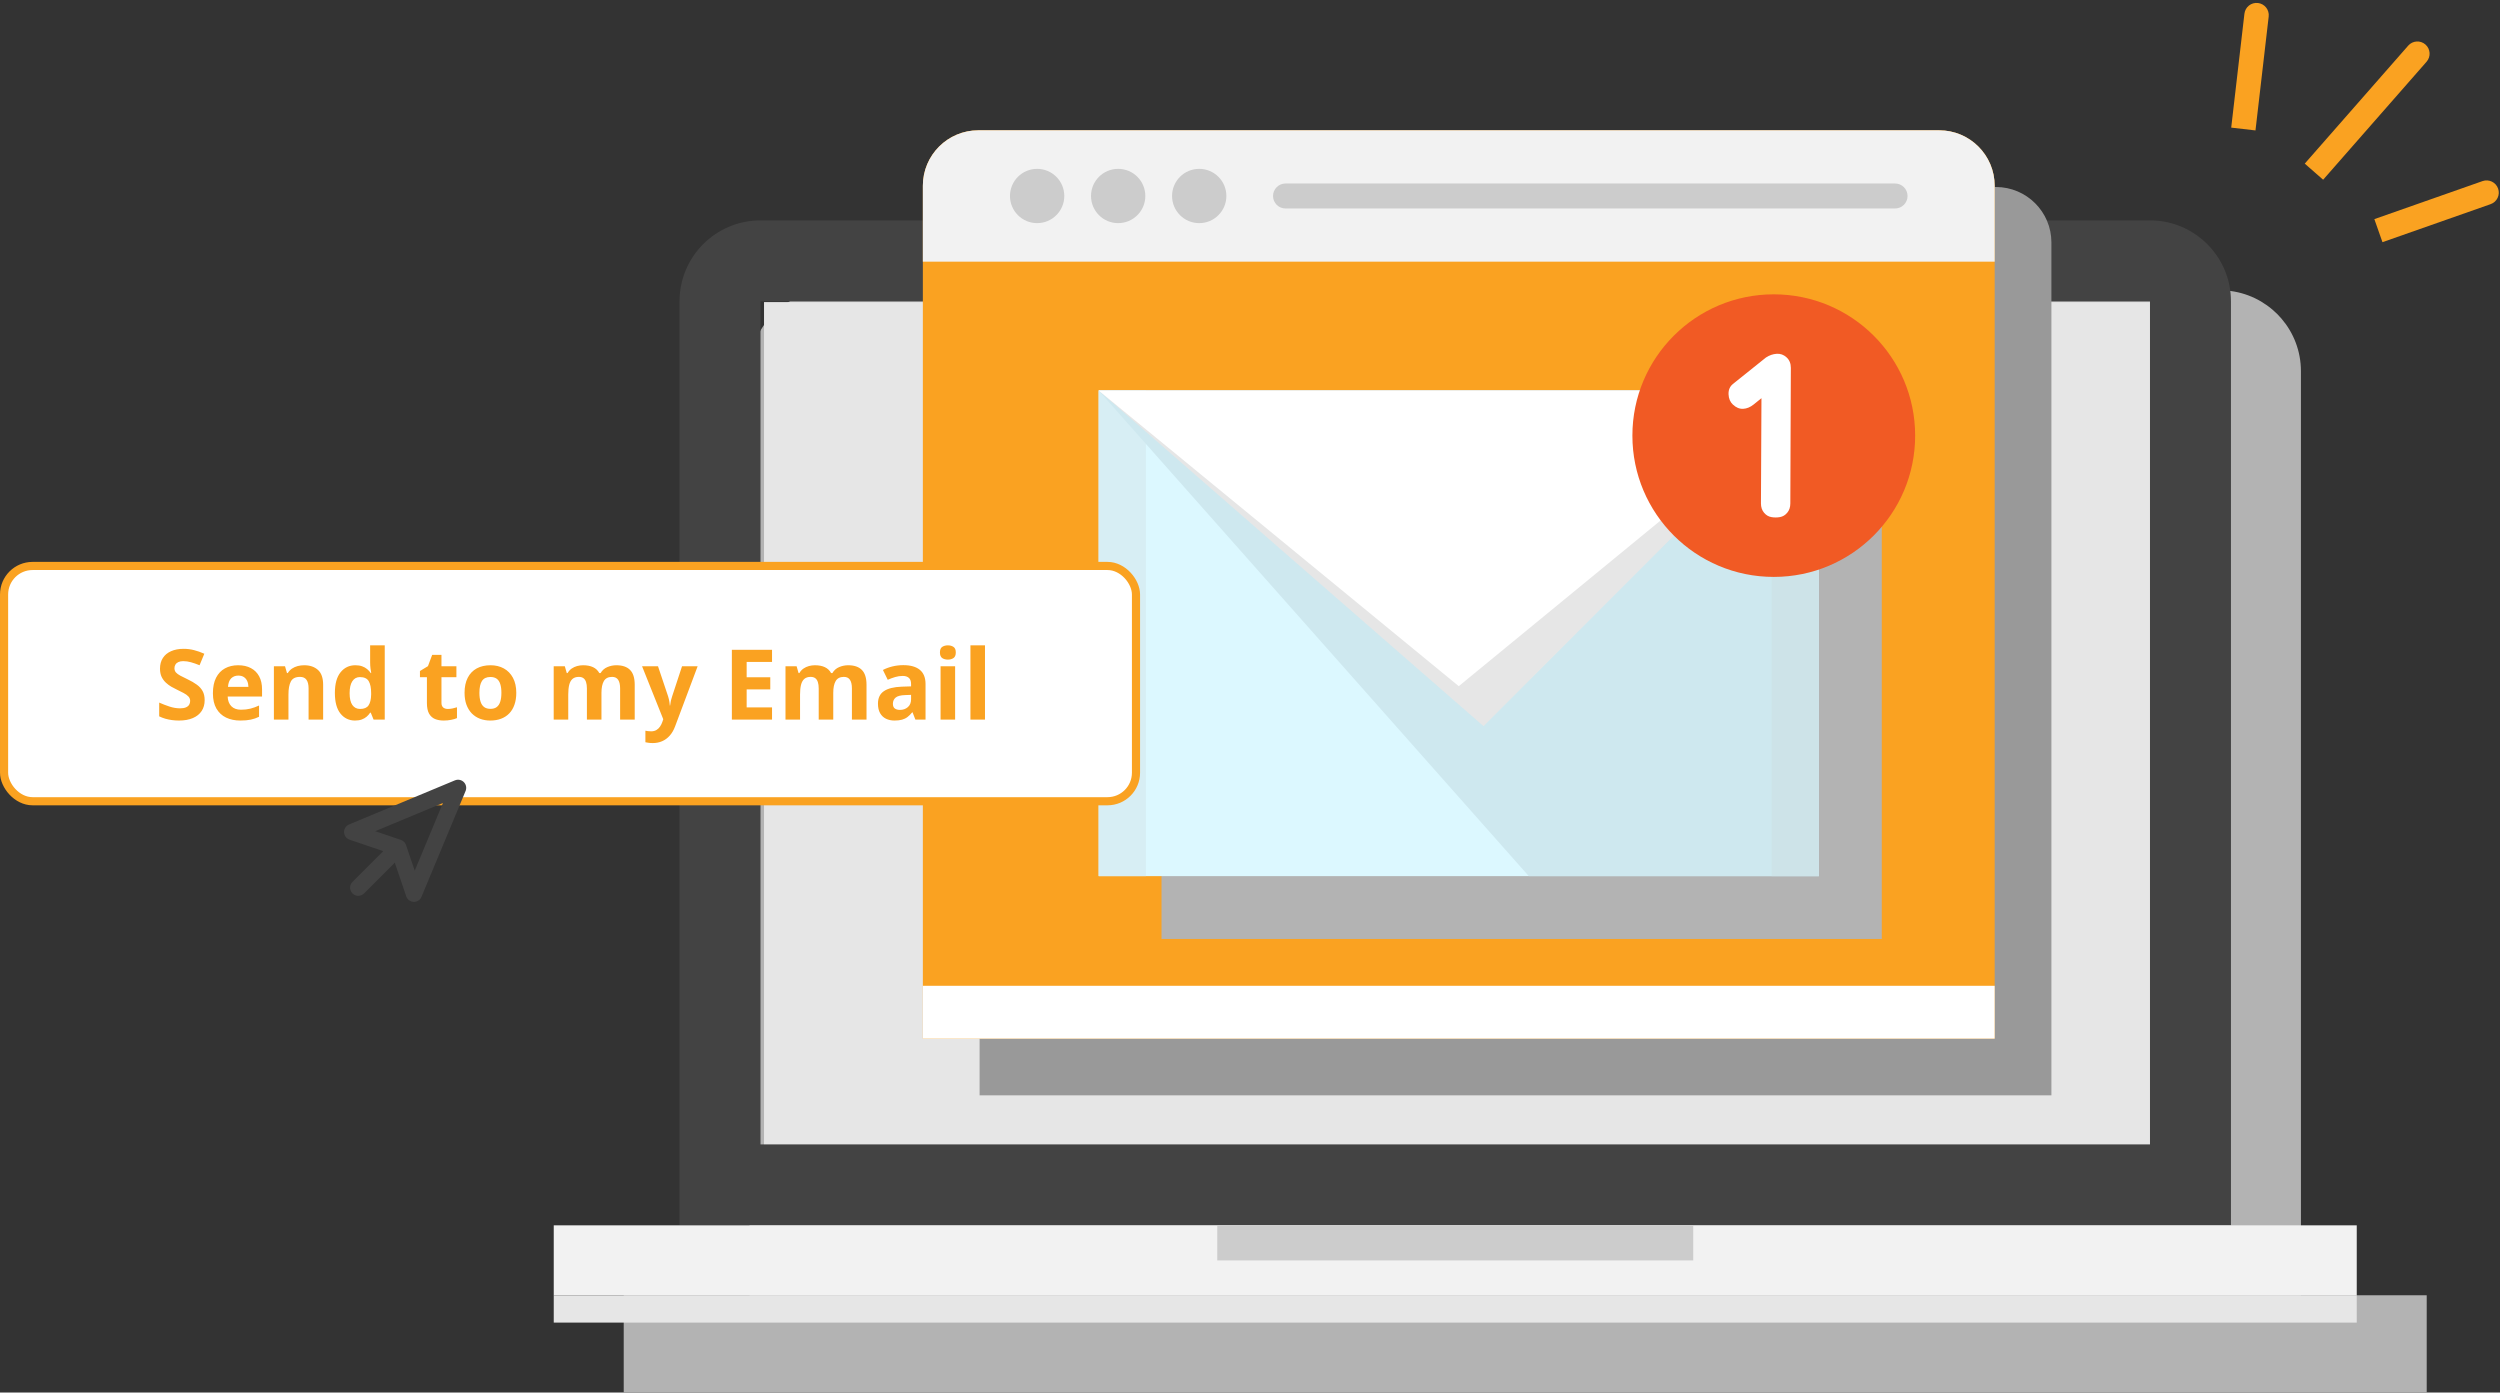
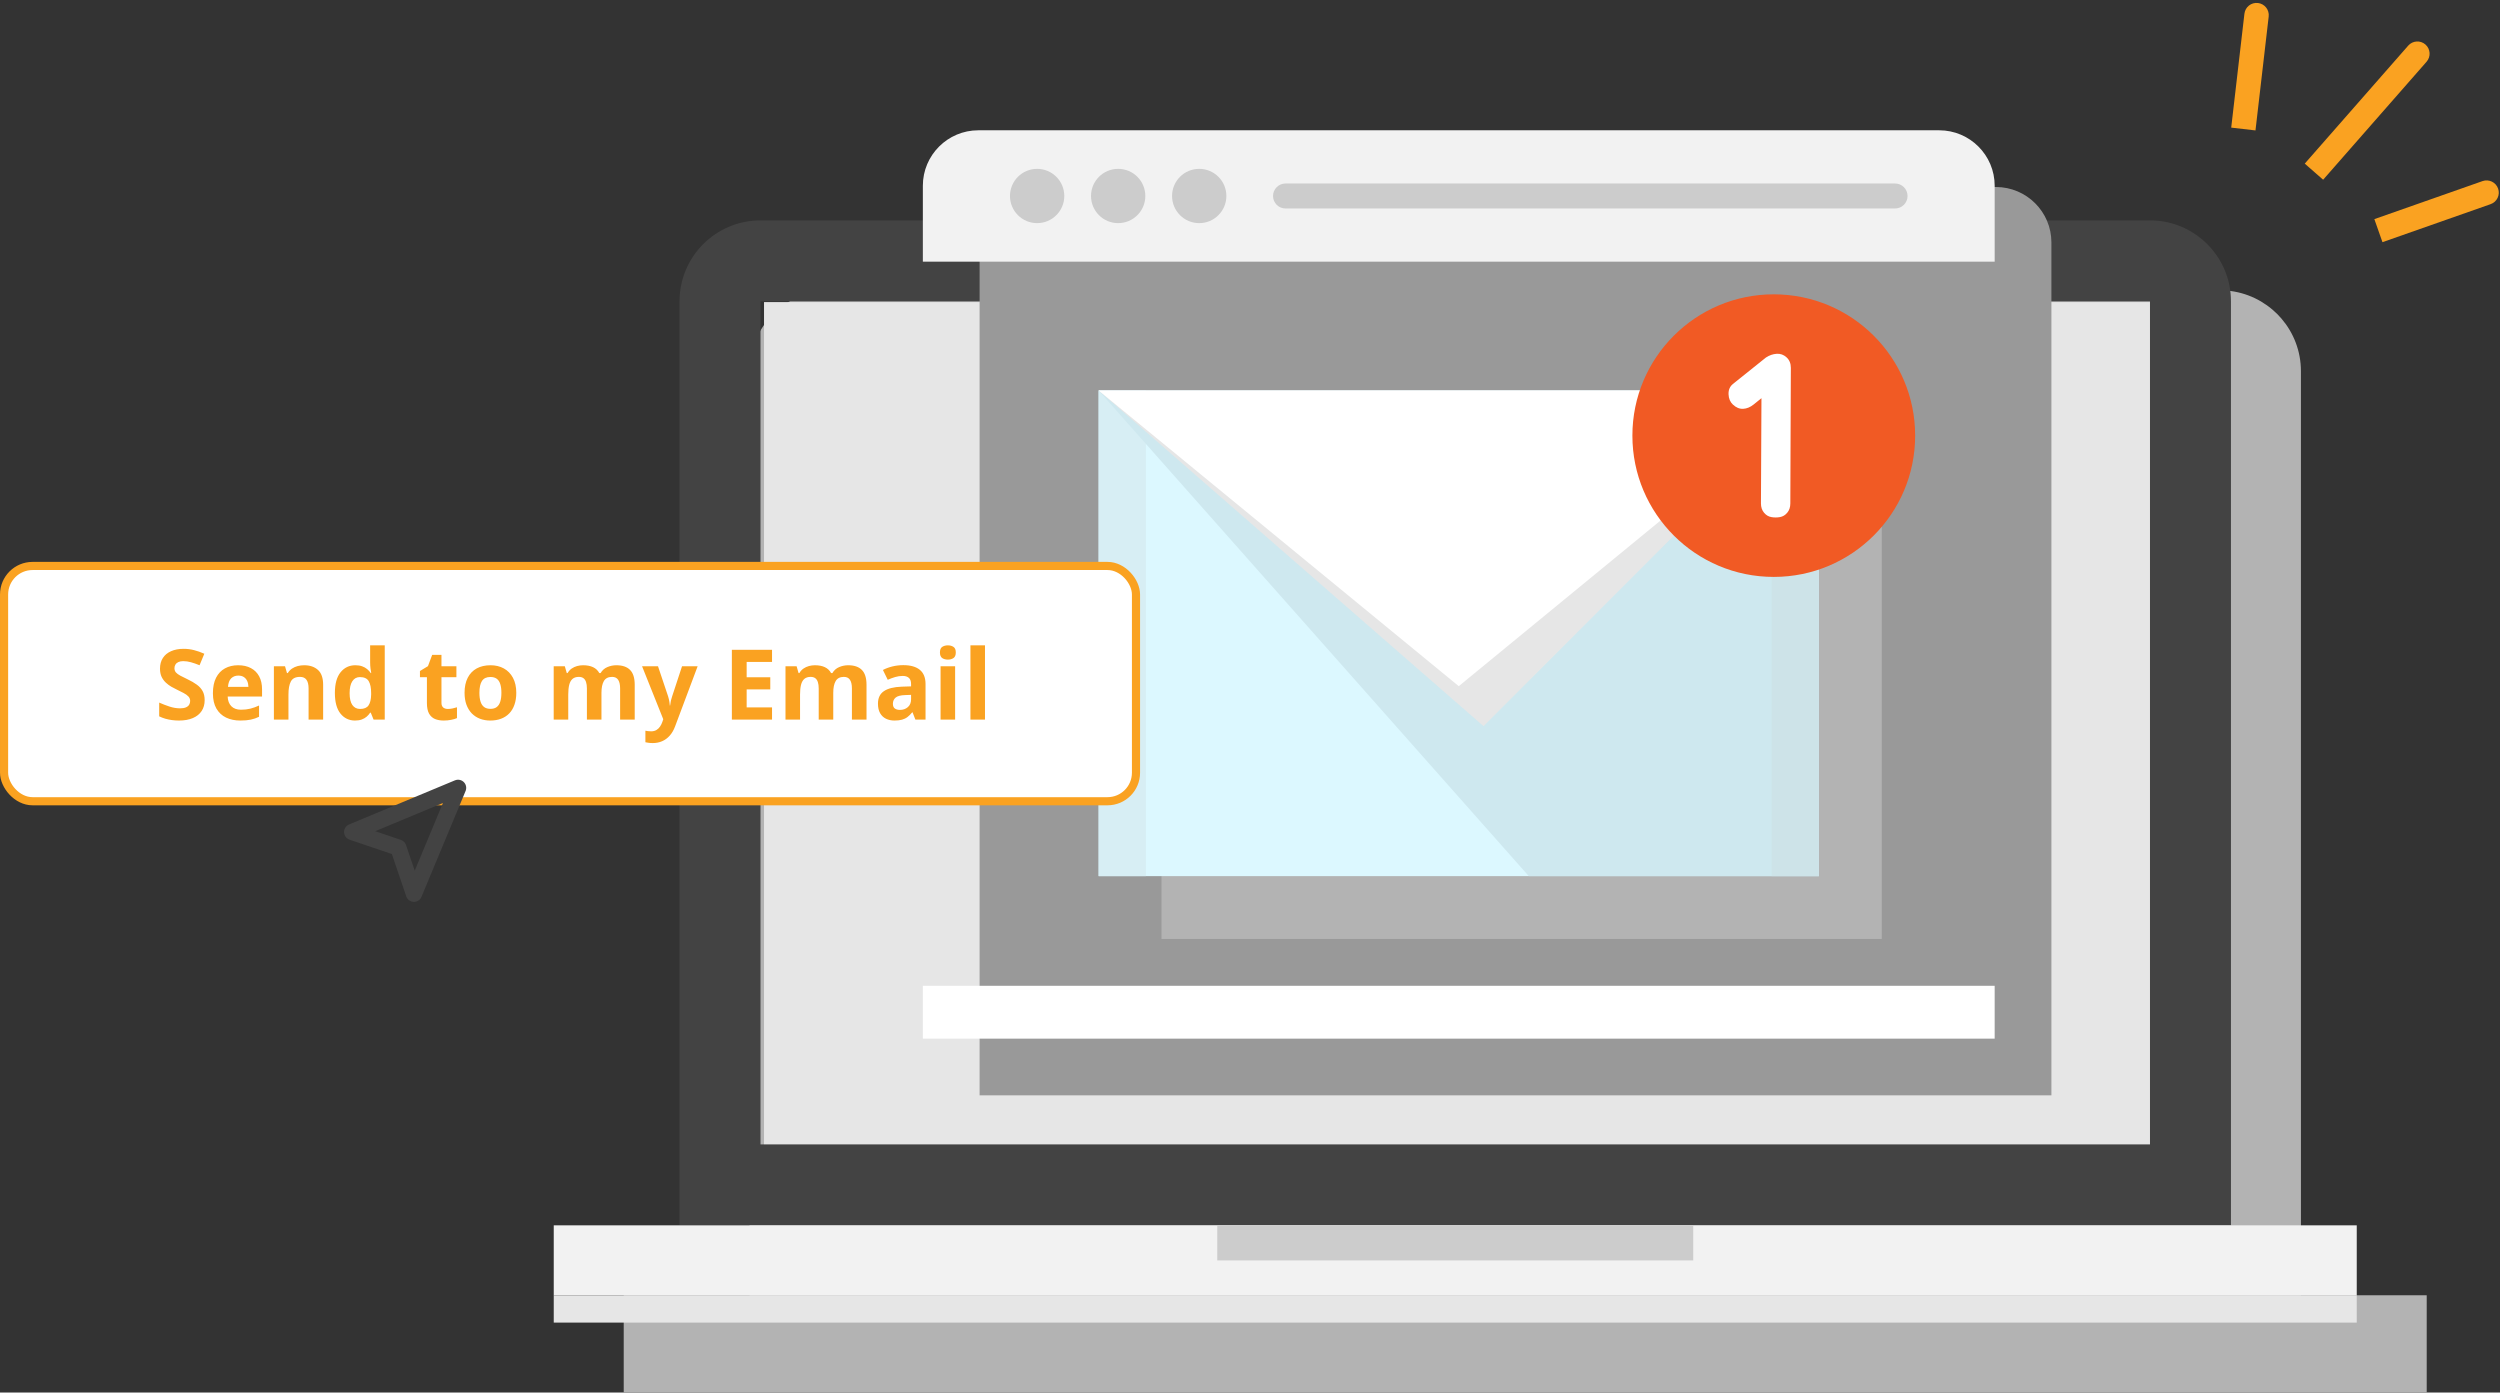
<svg xmlns="http://www.w3.org/2000/svg" width="307" height="171" viewBox="0 0 307 171" fill="none">
  <rect x="0" y="0" width="307" height="171" fill="#333333" stroke="none" />
  <g clip-path="url(#clip0_6266_19300)">
    <g style="mix-blend-mode:color-burn">
      <path d="M282.554 159.06V45.588C282.554 43.136 281.667 40.891 280.191 39.157C280.171 39.132 280.15 39.108 280.127 39.083C279.973 38.903 279.81 38.728 279.642 38.56C279.474 38.392 279.3 38.23 279.12 38.076C279.094 38.053 279.068 38.031 279.042 38.009C277.308 36.538 275.063 35.649 272.61 35.649H101.983C99.237 35.649 96.751 36.762 94.951 38.56C93.151 40.359 92.039 42.844 92.039 45.588V159.06H76.592V171H298V159.06H282.554Z" fill="#B3B3B3" />
    </g>
    <path d="M264.449 37.097H93.822V140.63H264.449V37.097Z" fill="#E6E6E6" />
    <path d="M271.598 30.571C271.577 30.546 271.557 30.522 271.534 30.497C271.38 30.317 271.217 30.142 271.049 29.974C270.881 29.806 270.707 29.644 270.527 29.489C270.501 29.467 270.475 29.444 270.449 29.423C268.715 27.951 266.47 27.063 264.017 27.063H93.391C90.644 27.063 88.158 28.175 86.359 29.974C84.559 31.773 83.446 34.258 83.446 37.002V150.474H273.962V37.001C273.962 34.549 273.075 32.303 271.599 30.57L271.598 30.571ZM264.016 140.535H93.391V37.001H264.017V140.534L264.016 140.535Z" fill="#434343" />
    <g style="mix-blend-mode:color-burn">
      <path d="M127.107 22.965H245.101C248.86 22.965 251.913 26.015 251.913 29.773V134.51H120.295V29.772C120.295 26.015 123.347 22.964 127.108 22.964L127.107 22.965Z" fill="#999999" />
    </g>
    <path d="M289.409 150.473H68V159.089H289.409V150.473Z" fill="#F2F2F2" />
    <path d="M289.409 159.089H68V162.413H289.409V159.089Z" fill="#E6E6E6" />
    <path d="M207.929 150.473H149.48V154.781H207.929V150.473Z" fill="#CCCCCC" />
-     <path d="M120.139 16H238.133C241.892 16 244.946 19.05 244.946 22.809V127.546H113.326V22.809C113.326 19.051 116.379 16 120.139 16Z" fill="#FAA221" />
    <path d="M120.139 16H238.133C241.892 16 244.946 19.05 244.946 22.809V32.136H113.326V22.809C113.326 19.051 116.379 16 120.139 16Z" fill="#F2F2F2" />
    <g style="mix-blend-mode:color-burn">
      <path d="M231.081 55.674H231.082H142.634V115.305H148.438H195.458H225.278H231.082V55.674H231.081Z" fill="#B3B3B3" />
    </g>
    <path d="M223.36 47.957H134.912V107.589H223.36V47.957Z" fill="#DCF8FF" />
    <path d="M140.716 47.957H134.912V107.589H140.716V47.957Z" fill="#D7EEF4" />
    <path d="M223.36 47.957V107.589H187.736L134.912 47.957H223.36Z" fill="#CEE8EF" />
    <path d="M223.359 47.957H217.556V107.589H223.359V47.957Z" fill="#CDE3E8" />
    <g style="mix-blend-mode:multiply">
      <path d="M182.176 89.172L223.36 47.956H134.912L182.176 89.172Z" fill="#E6E6E6" />
    </g>
    <path d="M179.136 84.262L223.36 47.956H134.912L179.136 84.262Z" fill="white" />
    <path d="M127.36 27.401C129.202 27.401 130.695 25.908 130.695 24.068C130.695 22.227 129.202 20.735 127.36 20.735C125.518 20.735 124.025 22.227 124.025 24.068C124.025 25.908 125.518 27.401 127.36 27.401Z" fill="#CCCCCC" />
    <path d="M137.311 27.401C139.153 27.401 140.646 25.908 140.646 24.068C140.646 22.227 139.153 20.735 137.311 20.735C135.47 20.735 133.977 22.227 133.977 24.068C133.977 25.908 135.47 27.401 137.311 27.401Z" fill="#CCCCCC" />
    <path d="M147.263 27.401C149.105 27.401 150.598 25.908 150.598 24.068C150.598 22.227 149.105 20.735 147.263 20.735C145.422 20.735 143.929 22.227 143.929 24.068C143.929 25.908 145.422 27.401 147.263 27.401Z" fill="#CCCCCC" />
    <path d="M232.711 25.603H157.864C157.016 25.603 156.328 24.915 156.328 24.068C156.328 23.22 157.016 22.533 157.864 22.533H232.711C233.559 22.533 234.247 23.22 234.247 24.068C234.247 24.915 233.559 25.603 232.711 25.603Z" fill="#CCCCCC" />
    <path d="M217.82 70.845C227.408 70.845 235.181 63.077 235.181 53.494C235.181 43.911 227.408 36.143 217.82 36.143C208.231 36.143 200.458 43.911 200.458 53.494C200.458 63.077 208.231 70.845 217.82 70.845Z" fill="#F15A24" />
    <path d="M216.869 43.896C217.283 43.627 217.718 43.476 218.175 43.446C218.63 43.414 219.035 43.56 219.387 43.881C219.739 44.202 219.916 44.632 219.916 45.17C219.916 46.765 219.905 49.437 219.884 53.185C219.863 56.934 219.853 59.813 219.853 61.822C219.853 62.278 219.728 62.656 219.479 62.956C219.231 63.257 218.93 63.437 218.578 63.499C218.225 63.561 217.873 63.561 217.52 63.499C217.168 63.437 216.868 63.257 216.619 62.956C216.37 62.656 216.245 62.278 216.245 61.822C216.265 58.28 216.286 53.973 216.307 48.898C216.203 48.981 216.043 49.11 215.825 49.286C215.607 49.462 215.447 49.592 215.343 49.675C214.928 50.006 214.499 50.183 214.053 50.203C213.607 50.224 213.187 50.048 212.794 49.675C212.462 49.364 212.285 48.945 212.265 48.416C212.244 47.888 212.421 47.469 212.794 47.158C215.322 45.129 216.68 44.041 216.866 43.896H216.869Z" fill="white" />
    <path d="M244.945 121.056H113.326V127.546H244.945V121.056Z" fill="white" />
  </g>
  <rect x="0.5" y="69.5" width="139" height="28.893" rx="3.5" fill="white" stroke="#FAA221" />
  <path d="M25.132 85.987C25.132 86.494 25.009 86.936 24.763 87.311C24.517 87.686 24.158 87.975 23.685 88.178C23.216 88.381 22.646 88.483 21.974 88.483C21.677 88.483 21.386 88.463 21.101 88.424C20.82 88.385 20.548 88.328 20.287 88.254C20.029 88.176 19.783 88.08 19.548 87.967V86.279C19.955 86.459 20.377 86.621 20.814 86.766C21.252 86.91 21.685 86.983 22.115 86.983C22.412 86.983 22.65 86.944 22.83 86.865C23.013 86.787 23.146 86.68 23.228 86.543C23.31 86.406 23.351 86.25 23.351 86.075C23.351 85.86 23.279 85.676 23.134 85.524C22.99 85.371 22.791 85.229 22.537 85.096C22.287 84.963 22.003 84.821 21.687 84.668C21.488 84.575 21.271 84.461 21.037 84.328C20.802 84.192 20.58 84.026 20.369 83.83C20.158 83.635 19.984 83.399 19.847 83.121C19.715 82.84 19.648 82.504 19.648 82.114C19.648 81.602 19.765 81.164 20 80.801C20.234 80.438 20.568 80.16 21.002 79.969C21.439 79.774 21.955 79.676 22.548 79.676C22.994 79.676 23.418 79.729 23.82 79.834C24.226 79.936 24.65 80.084 25.091 80.279L24.506 81.692C24.111 81.531 23.757 81.408 23.445 81.323C23.132 81.233 22.814 81.188 22.49 81.188C22.263 81.188 22.07 81.225 21.91 81.299C21.75 81.369 21.628 81.471 21.547 81.604C21.465 81.733 21.423 81.883 21.423 82.055C21.423 82.258 21.482 82.43 21.599 82.571C21.72 82.707 21.9 82.84 22.138 82.969C22.381 83.098 22.681 83.248 23.041 83.42C23.478 83.627 23.851 83.844 24.16 84.071C24.472 84.293 24.712 84.557 24.881 84.862C25.048 85.162 25.132 85.537 25.132 85.987ZM29.246 81.692C29.851 81.692 30.373 81.809 30.81 82.043C31.248 82.274 31.586 82.61 31.824 83.051C32.062 83.492 32.181 84.031 32.181 84.668V85.535H27.957C27.976 86.039 28.127 86.436 28.408 86.725C28.693 87.01 29.087 87.153 29.591 87.153C30.009 87.153 30.392 87.11 30.74 87.024C31.087 86.938 31.445 86.809 31.812 86.637V88.02C31.488 88.18 31.148 88.297 30.793 88.371C30.441 88.446 30.013 88.483 29.509 88.483C28.853 88.483 28.271 88.362 27.763 88.119C27.259 87.877 26.863 87.508 26.574 87.012C26.289 86.516 26.146 85.891 26.146 85.137C26.146 84.371 26.275 83.735 26.533 83.227C26.794 82.715 27.158 82.332 27.623 82.078C28.087 81.821 28.628 81.692 29.246 81.692ZM29.257 82.963C28.91 82.963 28.621 83.075 28.39 83.297C28.164 83.52 28.033 83.869 27.998 84.346H30.506C30.502 84.08 30.453 83.844 30.359 83.637C30.269 83.43 30.132 83.266 29.949 83.145C29.769 83.024 29.539 82.963 29.257 82.963ZM37.355 81.692C38.054 81.692 38.617 81.883 39.043 82.266C39.468 82.645 39.681 83.254 39.681 84.094V88.365H37.894V84.539C37.894 84.071 37.808 83.717 37.636 83.479C37.468 83.24 37.203 83.121 36.84 83.121C36.293 83.121 35.919 83.307 35.72 83.678C35.521 84.049 35.422 84.584 35.422 85.283V88.365H33.634V81.815H35L35.24 82.653H35.34C35.48 82.426 35.654 82.242 35.861 82.102C36.072 81.961 36.304 81.858 36.558 81.791C36.816 81.725 37.082 81.692 37.355 81.692ZM43.595 88.483C42.865 88.483 42.269 88.198 41.808 87.627C41.351 87.053 41.123 86.211 41.123 85.102C41.123 83.981 41.355 83.133 41.82 82.559C42.285 81.981 42.892 81.692 43.642 81.692C43.955 81.692 44.23 81.735 44.468 81.821C44.707 81.906 44.912 82.022 45.084 82.166C45.259 82.311 45.408 82.473 45.529 82.653H45.587C45.564 82.528 45.535 82.344 45.5 82.102C45.468 81.856 45.453 81.604 45.453 81.346V79.248H47.246V88.365H45.875L45.529 87.516H45.453C45.34 87.696 45.197 87.86 45.025 88.008C44.857 88.153 44.656 88.268 44.422 88.354C44.187 88.44 43.912 88.483 43.595 88.483ZM44.222 87.059C44.711 87.059 45.054 86.914 45.254 86.625C45.457 86.332 45.564 85.893 45.576 85.307V85.114C45.576 84.477 45.478 83.99 45.283 83.654C45.087 83.315 44.724 83.145 44.193 83.145C43.798 83.145 43.49 83.315 43.267 83.654C43.044 83.994 42.933 84.485 42.933 85.125C42.933 85.766 43.044 86.248 43.267 86.573C43.494 86.897 43.812 87.059 44.222 87.059ZM54.992 87.059C55.187 87.059 55.377 87.039 55.56 87C55.748 86.961 55.933 86.912 56.117 86.854V88.184C55.925 88.27 55.687 88.34 55.402 88.395C55.121 88.453 54.812 88.483 54.476 88.483C54.086 88.483 53.734 88.42 53.422 88.295C53.113 88.166 52.869 87.946 52.689 87.633C52.513 87.317 52.425 86.877 52.425 86.315V83.156H51.57V82.401L52.554 81.803L53.07 80.42H54.212V81.815H56.047V83.156H54.212V86.315C54.212 86.565 54.283 86.752 54.423 86.877C54.568 86.998 54.757 87.059 54.992 87.059ZM63.4 85.078C63.4 85.625 63.326 86.11 63.177 86.531C63.033 86.953 62.82 87.311 62.539 87.604C62.261 87.893 61.925 88.112 61.531 88.26C61.14 88.408 60.699 88.483 60.207 88.483C59.746 88.483 59.322 88.408 58.935 88.26C58.552 88.112 58.218 87.893 57.933 87.604C57.652 87.311 57.433 86.953 57.277 86.531C57.125 86.11 57.048 85.625 57.048 85.078C57.048 84.352 57.177 83.737 57.435 83.233C57.693 82.729 58.06 82.346 58.537 82.084C59.013 81.823 59.582 81.692 60.242 81.692C60.855 81.692 61.398 81.823 61.871 82.084C62.347 82.346 62.72 82.729 62.99 83.233C63.263 83.737 63.4 84.352 63.4 85.078ZM58.871 85.078C58.871 85.508 58.918 85.869 59.011 86.162C59.105 86.455 59.252 86.676 59.451 86.825C59.65 86.973 59.91 87.047 60.23 87.047C60.547 87.047 60.802 86.973 60.998 86.825C61.197 86.676 61.341 86.455 61.431 86.162C61.525 85.869 61.572 85.508 61.572 85.078C61.572 84.645 61.525 84.285 61.431 84C61.341 83.711 61.197 83.494 60.998 83.35C60.798 83.205 60.539 83.133 60.218 83.133C59.746 83.133 59.402 83.295 59.187 83.619C58.976 83.944 58.871 84.43 58.871 85.078ZM75.687 81.692C76.429 81.692 76.99 81.883 77.369 82.266C77.752 82.645 77.943 83.254 77.943 84.094V88.365H76.15V84.539C76.15 84.071 76.07 83.717 75.91 83.479C75.75 83.24 75.502 83.121 75.166 83.121C74.693 83.121 74.357 83.291 74.158 83.631C73.959 83.967 73.859 84.45 73.859 85.078V88.365H72.072V84.539C72.072 84.227 72.037 83.965 71.966 83.754C71.896 83.543 71.789 83.385 71.644 83.279C71.5 83.174 71.314 83.121 71.088 83.121C70.755 83.121 70.494 83.205 70.302 83.373C70.115 83.537 69.98 83.781 69.898 84.106C69.82 84.426 69.781 84.819 69.781 85.283V88.365H67.994V81.815H69.359L69.599 82.653H69.699C69.832 82.426 69.998 82.242 70.197 82.102C70.4 81.961 70.623 81.858 70.865 81.791C71.107 81.725 71.353 81.692 71.603 81.692C72.084 81.692 72.49 81.77 72.822 81.926C73.158 82.082 73.416 82.325 73.595 82.653H73.754C73.949 82.317 74.224 82.073 74.58 81.92C74.939 81.768 75.308 81.692 75.687 81.692ZM78.845 81.815H80.802L82.039 85.5C82.078 85.617 82.111 85.737 82.138 85.858C82.166 85.979 82.189 86.104 82.209 86.233C82.228 86.362 82.244 86.496 82.255 86.637H82.291C82.314 86.426 82.345 86.229 82.384 86.045C82.427 85.862 82.48 85.68 82.543 85.5L83.755 81.815H85.671L82.9 89.203C82.732 89.656 82.513 90.033 82.244 90.334C81.974 90.639 81.664 90.867 81.312 91.02C80.965 91.172 80.582 91.248 80.164 91.248C79.961 91.248 79.785 91.237 79.636 91.213C79.488 91.194 79.361 91.172 79.255 91.149V89.731C79.338 89.75 79.441 89.768 79.566 89.783C79.691 89.799 79.822 89.807 79.959 89.807C80.209 89.807 80.423 89.754 80.603 89.649C80.783 89.543 80.933 89.401 81.054 89.221C81.175 89.045 81.271 88.852 81.341 88.641L81.447 88.319L78.845 81.815ZM94.806 88.365H89.873V79.799H94.806V81.287H91.689V83.168H94.59V84.656H91.689V86.865H94.806V88.365ZM104.152 81.692C104.894 81.692 105.455 81.883 105.834 82.266C106.216 82.645 106.408 83.254 106.408 84.094V88.365H104.615V84.539C104.615 84.071 104.535 83.717 104.375 83.479C104.214 83.24 103.966 83.121 103.63 83.121C103.158 83.121 102.822 83.291 102.623 83.631C102.423 83.967 102.324 84.45 102.324 85.078V88.365H100.537V84.539C100.537 84.227 100.502 83.965 100.431 83.754C100.361 83.543 100.254 83.385 100.109 83.279C99.965 83.174 99.779 83.121 99.552 83.121C99.22 83.121 98.959 83.205 98.767 83.373C98.58 83.537 98.445 83.781 98.363 84.106C98.285 84.426 98.246 84.819 98.246 85.283V88.365H96.459V81.815H97.824L98.064 82.653H98.164C98.296 82.426 98.463 82.242 98.662 82.102C98.865 81.961 99.088 81.858 99.33 81.791C99.572 81.725 99.818 81.692 100.068 81.692C100.548 81.692 100.955 81.77 101.287 81.926C101.623 82.082 101.88 82.325 102.06 82.653H102.218C102.414 82.317 102.689 82.073 103.045 81.92C103.404 81.768 103.773 81.692 104.152 81.692ZM110.931 81.68C111.81 81.68 112.484 81.871 112.953 82.254C113.421 82.637 113.656 83.219 113.656 84V88.365H112.408L112.062 87.475H112.015C111.828 87.709 111.636 87.901 111.441 88.049C111.246 88.198 111.021 88.307 110.767 88.377C110.513 88.448 110.205 88.483 109.841 88.483C109.455 88.483 109.107 88.408 108.798 88.26C108.494 88.112 108.254 87.885 108.078 87.58C107.902 87.272 107.814 86.881 107.814 86.408C107.814 85.713 108.058 85.201 108.546 84.873C109.035 84.541 109.767 84.358 110.744 84.323L111.88 84.287V84C111.88 83.656 111.791 83.404 111.611 83.244C111.431 83.084 111.181 83.004 110.861 83.004C110.545 83.004 110.234 83.049 109.929 83.139C109.625 83.229 109.32 83.342 109.015 83.479L108.423 82.272C108.771 82.088 109.16 81.944 109.589 81.838C110.023 81.733 110.47 81.68 110.931 81.68ZM111.88 85.33L111.189 85.354C110.611 85.369 110.209 85.473 109.982 85.664C109.759 85.856 109.648 86.108 109.648 86.42C109.648 86.694 109.728 86.889 109.888 87.006C110.048 87.119 110.257 87.176 110.515 87.176C110.898 87.176 111.22 87.063 111.482 86.836C111.748 86.61 111.88 86.287 111.88 85.869V85.33ZM117.289 81.815V88.365H115.502V81.815H117.289ZM116.398 79.248C116.664 79.248 116.892 79.311 117.084 79.436C117.275 79.557 117.371 79.785 117.371 80.121C117.371 80.453 117.275 80.684 117.084 80.813C116.892 80.938 116.664 81 116.398 81C116.129 81 115.898 80.938 115.707 80.813C115.519 80.684 115.425 80.453 115.425 80.121C115.425 79.785 115.519 79.557 115.707 79.436C115.898 79.311 116.129 79.248 116.398 79.248ZM120.957 88.365H119.17V79.248H120.957V88.365Z" fill="#FAA221" />
-   <path d="M48.59 104.41L43.993 109.007M56.25 96.75L50.833 109.75L48.911 104.089L43.25 102.167L56.25 96.75Z" stroke="#434343" stroke-width="2" stroke-linecap="round" stroke-linejoin="round" />
+   <path d="M48.59 104.41M56.25 96.75L50.833 109.75L48.911 104.089L43.25 102.167L56.25 96.75Z" stroke="#434343" stroke-width="2" stroke-linecap="round" stroke-linejoin="round" />
  <path d="M278.595 2.031C278.69 1.208 278.1 0.463 277.277 0.368C276.454 0.272 275.71 0.862 275.615 1.685L278.595 2.031ZM276.973 16.017L278.595 2.031L275.615 1.685L273.993 15.671L276.973 16.017Z" fill="#FAA221" />
  <path d="M297.983 7.582C298.529 6.959 298.467 6.012 297.844 5.465C297.221 4.919 296.274 4.982 295.728 5.604L297.983 7.582ZM285.28 22.071L297.983 7.582L295.728 5.604L283.024 20.093L285.28 22.071Z" fill="#FAA221" />
  <path d="M305.849 25.07C306.631 24.795 307.042 23.939 306.767 23.157C306.492 22.375 305.636 21.965 304.854 22.239L305.849 25.07ZM292.566 29.739L305.849 25.07L304.854 22.239L291.571 26.909L292.566 29.739Z" fill="#FAA221" />
  <defs>
    <clipPath id="clip0_6266_19300">
      <rect width="230" height="155" fill="white" transform="translate(68 16)" />
    </clipPath>
  </defs>
</svg>